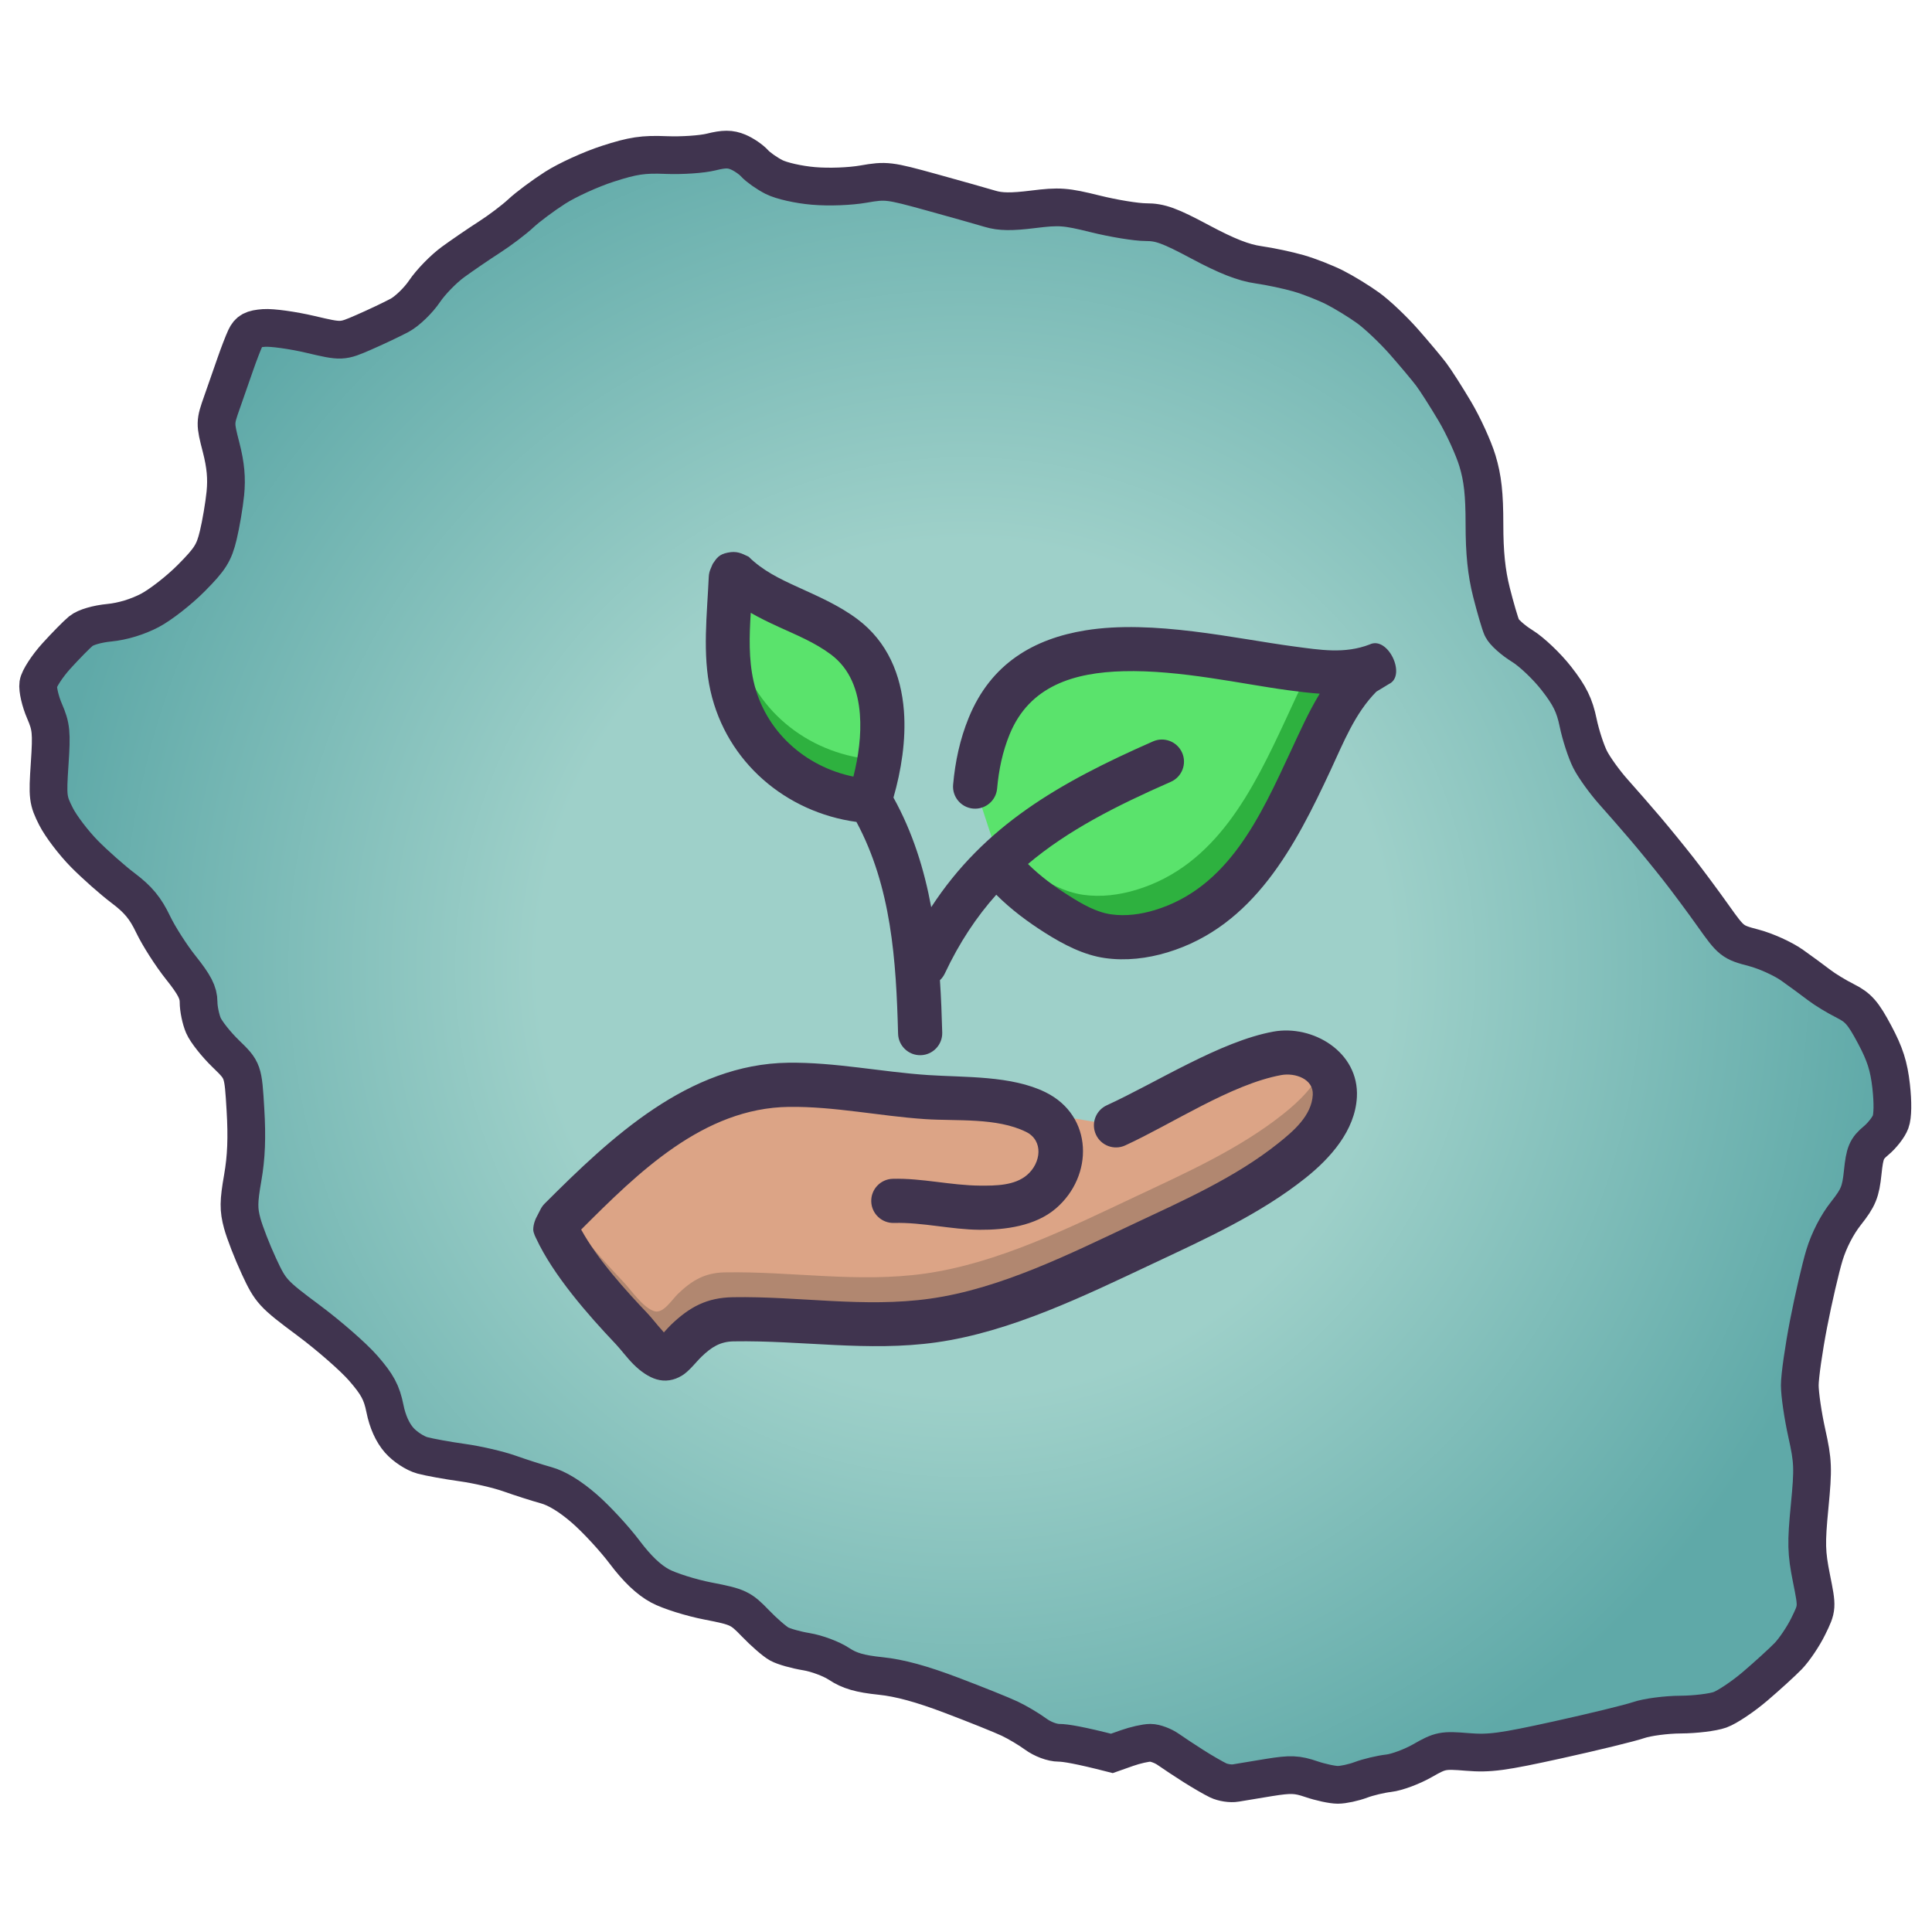
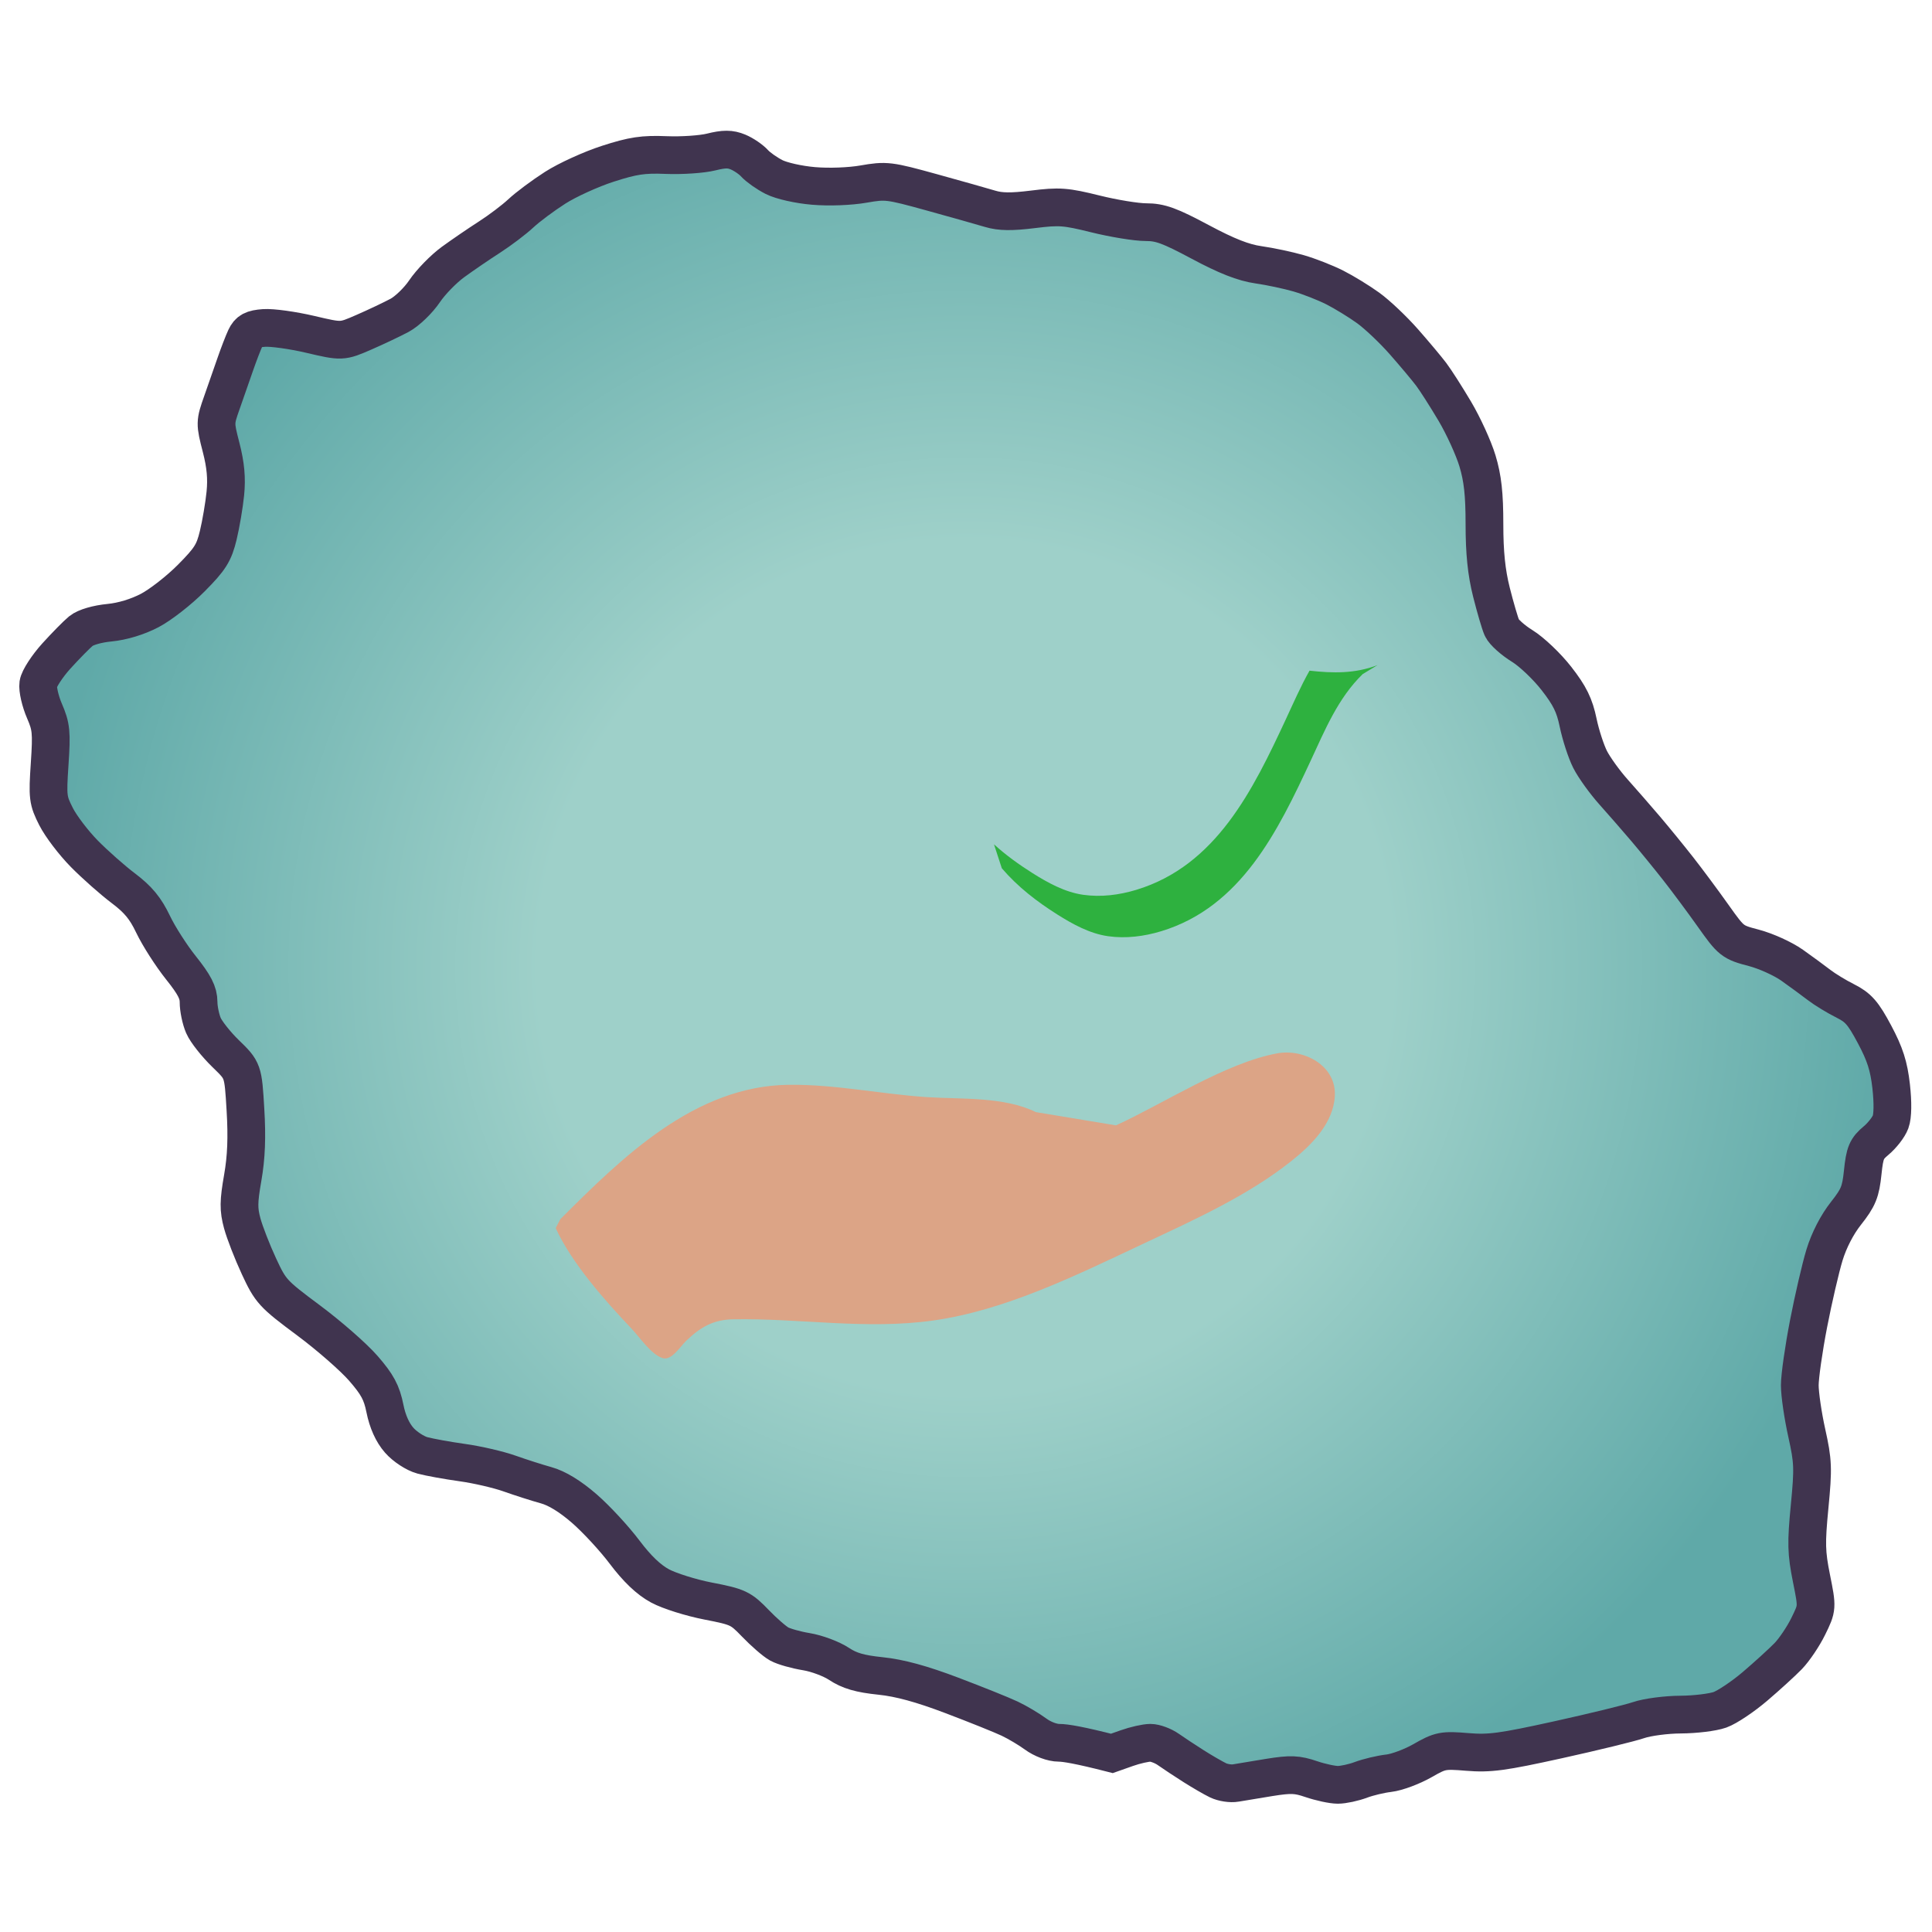
<svg xmlns="http://www.w3.org/2000/svg" width="1024" height="1024" viewBox="0 0 1024 1024">
  <radialGradient id="radialGradient1" cx="511.608" cy="512.647" r="491.398" fx="511.608" fy="512.647" gradientUnits="userSpaceOnUse">
    <stop offset="0.46" stop-color="#9ed0c9" stop-opacity="1" />
    <stop offset="1" stop-color="#5fa9a8" stop-opacity="1" />
  </radialGradient>
  <path id="runmap" fill="url(#radialGradient1)" fill-rule="evenodd" stroke="#40344f" stroke-width="20" d="M 589.317 929.341 C 572.297 924.981 564.622 923.715 561.28 923.715 C 557.725 923.715 552.588 921.792 548.895 919.079 C 545.424 916.529 539.242 912.857 535.157 910.92 C 531.071 908.984 517.282 903.44 504.515 898.601 C 488.363 892.479 476.858 889.343 466.694 888.292 C 455.76 887.162 450.236 885.558 444.731 881.915 C 440.686 879.238 432.891 876.317 427.41 875.425 C 421.928 874.533 415.452 872.707 413.017 871.367 C 410.583 870.028 404.894 865.089 400.377 860.392 C 392.637 852.347 391.197 851.667 375.449 848.621 C 366.256 846.843 354.722 843.217 349.816 840.562 C 343.782 837.297 337.702 831.495 331.014 822.621 C 325.578 815.407 315.981 805.035 309.688 799.57 C 302.214 793.08 295.211 788.795 289.492 787.213 C 284.678 785.88 275.93 783.083 270.054 780.997 C 264.178 778.91 252.923 776.306 245.042 775.21 C 237.161 774.114 227.63 772.387 223.861 771.372 C 220.052 770.346 214.599 766.783 211.583 763.348 C 208.033 759.305 205.422 753.502 204.028 746.562 C 202.324 738.076 200.031 733.809 192.557 725.216 C 187.42 719.31 174.329 707.863 163.466 699.779 C 144.582 685.726 143.433 684.471 137.249 671.154 C 133.692 663.493 129.703 653.238 128.385 648.365 C 126.391 640.992 126.437 636.936 128.66 624.223 C 130.556 613.382 130.972 602.911 130.095 588.184 C 128.858 567.426 128.858 567.426 119.628 558.471 C 114.552 553.546 109.239 546.827 107.822 543.54 C 106.405 540.253 105.245 534.66 105.245 531.11 C 105.245 526.149 103.083 521.945 95.901 512.944 C 90.762 506.502 84.133 496.152 81.17 489.943 C 77.087 481.386 73.263 476.752 65.366 470.789 C 59.637 466.464 50.32 458.221 44.664 452.474 C 39.007 446.726 32.284 437.889 29.724 432.837 C 25.344 424.194 25.143 422.539 26.322 404.872 C 27.445 388.066 27.154 385.118 23.56 376.808 C 21.351 371.701 19.873 365.263 20.276 362.502 C 20.679 359.74 25.021 353.055 29.925 347.645 C 34.83 342.236 40.67 336.304 42.904 334.462 C 45.312 332.478 51.459 330.682 57.999 330.051 C 64.911 329.384 72.899 326.961 79.384 323.564 C 85.077 320.582 94.983 312.847 101.397 306.375 C 111.403 296.279 113.431 293.062 115.68 283.711 C 117.122 277.717 118.814 267.739 119.439 261.538 C 120.248 253.524 119.602 246.48 117.205 237.176 C 113.882 224.274 113.888 223.934 117.687 213.166 C 119.806 207.159 122.982 198.065 124.743 192.958 C 126.505 187.852 128.924 181.584 130.119 179.03 C 131.837 175.359 133.891 174.27 139.942 173.826 C 144.15 173.517 155.163 175.041 164.415 177.213 C 181.237 181.162 181.237 181.162 192.918 176.073 C 199.342 173.274 207.845 169.242 211.814 167.115 C 215.782 164.987 221.721 159.257 225.01 154.382 C 228.299 149.507 235.081 142.538 240.079 138.894 C 245.078 135.25 253.764 129.312 259.382 125.699 C 265 122.085 272.521 116.393 276.096 113.049 C 279.67 109.706 287.847 103.61 294.266 99.504 C 300.684 95.398 313.22 89.685 322.122 86.809 C 335.527 82.478 340.86 81.682 353.164 82.18 C 361.335 82.511 372.026 81.788 376.922 80.573 C 383.811 78.864 387.033 78.866 391.18 80.583 C 394.126 81.804 398.059 84.486 399.921 86.544 C 401.782 88.602 406.424 91.878 410.236 93.824 C 414.159 95.826 423.267 97.877 431.222 98.549 C 439.419 99.242 450.464 98.831 457.719 97.562 C 469.615 95.482 471.195 95.673 493.834 101.932 C 506.855 105.532 520.795 109.466 524.811 110.676 C 530.214 112.303 536.131 112.373 547.563 110.948 C 561.463 109.214 564.778 109.459 580.612 113.384 C 590.292 115.784 602.337 117.747 607.379 117.747 C 614.967 117.747 619.934 119.557 636.207 128.252 C 650.26 135.762 659.044 139.21 667.009 140.344 C 673.137 141.217 682.712 143.249 688.286 144.859 C 693.86 146.47 702.485 149.848 707.454 152.366 C 712.422 154.883 720.397 159.77 725.175 163.225 C 729.954 166.68 738.459 174.734 744.077 181.122 C 749.695 187.51 756.219 195.294 758.577 198.419 C 760.934 201.544 766.575 210.369 771.113 218.029 C 775.65 225.689 781.034 237.479 783.076 244.228 C 785.861 253.432 786.79 261.83 786.79 277.823 C 786.79 292.953 787.863 303.412 790.486 313.835 C 792.519 321.914 795.006 330.4 796.013 332.693 C 797.019 334.985 801.891 339.352 806.839 342.396 C 811.787 345.441 819.922 353.175 824.917 359.584 C 832.017 368.695 834.531 373.805 836.44 383.01 C 837.783 389.486 840.637 398.26 842.782 402.51 C 844.926 406.759 850.546 414.557 855.27 419.839 C 859.993 425.121 867.643 433.896 872.269 439.338 C 876.896 444.781 884.618 454.248 889.43 460.376 C 894.242 466.505 902.614 477.776 908.035 485.423 C 917.616 498.94 918.214 499.411 929.523 502.368 C 935.921 504.041 945.073 508.189 949.862 511.586 C 954.65 514.984 961.075 519.694 964.14 522.054 C 967.204 524.413 973.444 528.215 978.008 530.502 C 984.931 533.971 987.504 536.908 993.547 548.242 C 999.11 558.676 1001.15 565.045 1002.348 575.723 C 1003.32 584.392 1003.211 591.51 1002.058 594.639 C 1001.042 597.399 997.58 601.851 994.366 604.532 C 989.278 608.777 988.361 610.963 987.279 621.424 C 986.211 631.735 984.956 634.805 978.427 643.064 C 973.689 649.059 969.387 657.396 967.021 665.171 C 964.931 672.036 961.13 688.442 958.574 701.628 C 956.017 714.814 953.926 729.48 953.926 734.221 C 953.926 738.961 955.586 750.318 957.615 759.459 C 960.974 774.587 961.11 778.087 959.138 798.479 C 957.255 817.954 957.381 822.922 960.105 836.503 C 963.238 852.125 963.238 852.125 958.433 861.947 C 955.79 867.349 950.978 874.491 947.741 877.817 C 944.504 881.143 936.602 888.343 930.181 893.818 C 923.76 899.292 915.404 904.879 911.61 906.233 C 907.817 907.588 898.446 908.728 890.785 908.768 C 883.125 908.808 873.097 910.125 868.501 911.694 C 863.904 913.264 844.684 917.956 825.788 922.121 C 796.239 928.634 789.514 929.536 777.725 928.565 C 764.787 927.499 763.453 927.759 753.955 933.193 C 748.421 936.359 740.382 939.353 736.092 939.845 C 731.802 940.338 725.141 941.924 721.29 943.37 C 717.439 944.817 711.947 946 709.086 946 C 706.224 946 699.887 944.638 695.003 942.974 C 687.458 940.403 684.126 940.267 672.851 942.071 C 665.552 943.238 657.491 944.572 654.938 945.035 C 652.384 945.498 648.187 944.859 645.61 943.617 C 643.034 942.374 637.184 938.986 632.611 936.087 C 628.038 933.188 622.032 929.219 619.264 927.266 C 616.497 925.313 612.215 923.715 609.748 923.715 C 607.282 923.715 601.676 924.981 597.29 926.528 L 589.317 929.341 Z" />
  <g id="save-energy-2">
    <g id="Group">
      <g id="g1">
        <g id="g2">
-           <path id="Path" fill="#5ae36c" fill-rule="evenodd" stroke="none" d="M 516.831 416.911 C 517.826 405.837 520.057 395.172 524.271 384.844 C 549.327 323.46 634.711 347.672 684.333 354.24 C 700.162 356.346 714.996 358.351 730.166 352.499 L 722.267 357.283 C 709.203 369.937 702.225 386.994 694.691 403.174 C 677.326 440.449 657.855 480.709 615.445 493.568 C 606.36 496.318 596.705 497.547 587.281 496.201 C 577.592 494.826 568.517 489.823 560.382 484.688 C 549.482 477.798 539.391 470.015 530.979 460.184 Z" />
-         </g>
+           </g>
        <g id="g3">
          <path id="path1" fill="#2eb13f" fill-rule="evenodd" stroke="none" d="M 694.076 355.467 C 706.335 356.835 718.156 357.135 730.166 352.498 L 722.266 357.28 C 709.203 369.931 702.225 386.996 694.691 403.172 C 677.326 440.45 657.854 480.703 615.444 493.57 C 606.36 496.324 596.705 497.544 587.283 496.207 C 577.599 494.832 568.514 489.821 560.38 484.685 C 549.482 477.804 539.391 470.019 530.979 460.19 L 526.833 447.51 C 533.102 453.208 539.98 458.174 547.216 462.742 C 555.348 467.878 564.433 472.888 574.117 474.263 C 583.538 475.6 593.194 474.381 602.278 471.626 C 644.688 458.759 664.16 418.506 681.525 381.228 C 685.533 372.626 689.38 363.772 694.076 355.467 Z" />
        </g>
        <g id="g4">
-           <path id="path2" fill="#5ae36c" fill-rule="evenodd" stroke="none" d="M 461.07 423.567 C 469.833 396.036 473.804 357.224 447.389 337.504 C 428.866 323.665 405.484 320.125 388.574 303.404 L 387.357 306.198 C 386.516 324.923 383.827 345.229 388.002 363.676 C 395.68 397.586 424.692 421.007 458.573 424.401 Z" />
-         </g>
+           </g>
        <g id="g5">
-           <path id="path3" fill="#2eb13f" fill-rule="evenodd" stroke="none" d="M 467.611 388.21 C 466.581 392.879 465.347 397.387 463.996 401.628 L 461.499 402.461 C 427.618 399.058 398.605 375.641 390.928 341.729 C 388.185 329.612 388.405 316.686 389.117 303.933 C 388.937 303.759 388.756 303.582 388.574 303.402 L 387.357 306.198 C 386.516 324.916 383.827 345.233 388.002 363.673 C 395.68 397.585 424.692 421.002 458.573 424.405 L 461.071 423.572 C 464.47 412.89 467.147 400.512 467.611 388.21 Z" />
-         </g>
+           </g>
        <g id="g6">
          <path id="path4" fill="#dca486" fill-rule="evenodd" stroke="none" d="M 591.497 596.469 C 617.083 584.737 649.706 563.276 677.004 558.287 C 691.063 555.727 708.354 564.724 707.491 580.875 C 706.716 595.328 695.246 606.768 684.582 615.268 C 661.204 633.876 632.795 646.574 605.921 659.228 C 571.089 675.613 533.068 694.499 494.608 699.897 C 459.015 704.9 424.197 698.639 388.634 699.254 C 378.159 699.429 371.298 703.35 363.765 710.591 C 360.488 713.737 355.967 721.241 351.271 719.852 C 345.186 718.038 339.041 708.748 334.857 704.345 C 320.828 689.584 303.024 669.542 294.539 650.934 L 296.968 646.208 C 329.957 613.205 368.227 575.623 417.907 574.964 C 442.338 574.643 466.768 579.851 491.126 581.489 C 509.339 582.689 532.19 581.123 549.043 589.447 Z" />
        </g>
        <g id="g7">
          <g id="g8">
-             <path id="path5" fill="#b18770" fill-rule="evenodd" stroke="none" d="M 701.127 565.167 C 705.253 569.059 707.828 574.388 707.491 580.87 C 706.716 595.33 695.247 606.771 684.582 615.263 C 661.204 633.878 632.795 646.58 605.921 659.225 C 571.089 675.616 533.065 694.493 494.603 699.9 C 459.012 704.905 424.201 698.641 388.636 699.249 C 378.154 699.429 371.299 703.356 363.765 710.59 C 360.492 713.734 355.96 721.247 351.27 719.849 C 345.18 718.035 339.047 708.754 334.856 704.343 C 320.831 689.58 303.023 669.545 294.541 650.931 L 296.965 646.203 L 300.033 643.136 C 309.049 656.3 320.679 669.17 330.467 679.474 C 334.659 683.885 340.791 693.165 346.881 694.979 C 351.571 696.378 356.103 688.864 359.376 685.72 C 366.91 678.486 373.765 674.56 384.247 674.38 C 419.812 673.771 454.623 680.035 490.215 675.031 C 528.676 669.624 566.7 650.746 601.532 634.356 C 628.406 621.71 656.816 609.008 680.193 590.394 C 688.488 583.783 697.28 575.384 701.127 565.167 Z" />
-           </g>
+             </g>
          <g id="g9">
-             <path id="path6" fill="#40344f" fill-rule="evenodd" stroke="none" d="M 351.862 706.201 C 351.587 705.863 351.305 705.521 351.008 705.195 C 348.127 702.028 345.483 698.536 343.341 696.281 C 331.528 683.848 316.736 667.542 308.026 651.693 C 338.297 621.405 372.86 587.272 418.067 586.672 C 442.178 586.352 466.297 591.555 490.343 593.159 C 507.157 594.279 528.31 592.256 543.861 599.938 C 553.198 604.548 551.808 616.393 544.357 622.771 C 537.756 628.415 527.711 628.462 519.407 628.405 C 503.964 628.298 488.601 624.369 473.155 624.792 C 466.7 624.969 461.601 630.354 461.777 636.811 C 461.954 643.268 467.34 648.366 473.798 648.189 C 488.977 647.774 504.068 651.706 519.246 651.81 C 532.837 651.905 548.768 649.799 559.576 640.559 C 579.764 623.289 579.486 591.434 554.221 578.953 C 536.07 569.982 511.535 571.113 491.901 569.803 C 467.237 568.159 442.487 562.938 417.757 563.267 C 364.974 563.968 323.736 602.88 288.689 637.927 C 287.828 638.789 287.105 639.779 286.549 640.865 C 284.368 645.12 284.128 645.589 284.128 645.589 C 284.128 645.589 282.633 648.545 282.63 651.693 C 282.628 653.494 284.099 656.239 284.128 656.3 C 293.189 675.845 311.666 696.925 326.371 712.404 C 328.938 715.106 332.23 719.587 335.788 723.148 C 339.634 727 343.892 729.864 347.928 731.065 C 352.51 732.432 357.137 731.731 361.531 729.041 C 365.34 726.707 369.098 721.695 371.871 719.031 C 377.051 714.059 381.63 711.076 388.836 710.952 C 424.881 710.334 460.162 716.562 496.233 711.49 C 535.828 705.924 575.039 686.689 610.909 669.816 C 638.588 656.789 667.787 643.593 691.867 624.419 C 705.004 613.965 718.229 599.293 719.18 581.494 C 720.452 557.543 695.758 542.975 674.912 546.781 C 646.765 551.917 613.001 573.735 586.625 585.824 C 580.744 588.516 578.169 595.468 580.861 601.34 C 583.553 607.212 590.502 609.794 596.368 607.104 C 621.179 595.737 652.646 574.636 679.11 569.807 C 686.41 568.476 696.241 571.867 695.802 580.249 C 695.202 591.376 685.503 599.573 677.296 606.109 C 654.621 624.161 627.001 636.371 600.932 648.636 C 567.124 664.544 530.303 683.064 492.975 688.312 C 457.862 693.248 423.52 686.948 388.435 687.55 C 374.675 687.785 365.548 692.652 355.658 702.15 C 354.766 703.006 353.211 704.7 351.862 706.201 Z M 453.93 435.637 C 472.472 470.11 474.989 509.103 476.002 547.882 C 476.172 554.338 481.551 559.443 488.009 559.275 C 494.464 559.107 499.57 553.726 499.402 547.27 C 499.159 538.005 498.803 528.738 498.186 519.514 C 499.244 518.528 500.136 517.327 500.789 515.939 C 508.516 499.512 517.622 485.889 528.044 474.225 C 535.874 482.039 544.714 488.635 554.134 494.582 C 563.628 500.577 574.322 506.19 585.63 507.795 C 596.748 509.372 608.145 508.016 618.839 504.768 C 664.584 490.889 686.571 448.327 705.297 408.115 C 712.07 393.597 718.068 378.139 729.508 366.58 C 729.508 366.577 736.223 362.513 736.223 362.513 C 745.629 358.021 735.667 336.884 725.953 341.578 C 712.699 346.696 699.708 344.473 685.869 342.64 C 655.163 338.572 611.129 328.275 575.273 334.11 C 548.061 338.537 525.2 351.601 513.436 380.429 C 508.776 391.847 506.275 403.619 505.175 415.867 C 504.597 422.3 509.35 427.993 515.784 428.57 C 522.216 429.148 527.908 424.394 528.486 417.961 C 529.377 408.05 531.337 398.512 535.107 389.272 C 545.681 363.364 569.509 356.433 595.403 355.758 C 625.451 354.975 658.498 362.625 682.797 365.844 C 688.444 366.593 693.989 367.286 699.475 367.671 C 693.55 377.398 688.869 387.95 684.085 398.228 C 668.08 432.576 651.125 470.515 612.051 482.369 C 604.59 484.632 596.661 485.718 588.922 484.62 C 580.861 483.475 573.401 479.066 566.627 474.788 C 558.786 469.841 551.384 464.409 544.849 457.93 C 566.057 440.047 591.424 427.189 620.55 414.384 C 626.461 411.785 629.152 404.874 626.548 398.961 C 623.944 393.048 617.039 390.359 611.129 392.958 C 561.127 414.946 521.65 437.697 493.564 480.815 C 489.839 460.668 483.731 441.119 473.552 422.733 C 477.631 408.568 480.295 392.189 479.089 376.698 C 477.615 357.726 470.447 340.112 454.393 328.121 C 444.457 320.699 433.272 315.936 422.249 310.889 C 413.206 306.747 404.245 302.438 396.803 295.079 C 392.978 293.234 390.472 291.902 385.636 292.921 C 381.077 293.884 379.974 295.637 377.844 298.732 C 377.673 298.981 377.723 299.009 376.628 301.525 C 376.056 302.837 375.73 304.242 375.666 305.671 C 374.779 325.404 372.187 346.818 376.589 366.256 C 385.13 403.986 416.585 430.522 453.93 435.637 Z M 397.915 324.809 C 397.145 337.041 396.784 349.459 399.417 361.088 C 405.398 387.508 426.658 406.345 452.313 411.623 C 454.973 401.144 456.613 389.562 455.754 378.514 C 454.801 366.267 450.748 354.614 440.385 346.874 C 431.798 340.46 422.031 336.533 412.505 332.172 C 407.544 329.9 402.642 327.526 397.915 324.809 Z" />
-           </g>
+             </g>
        </g>
      </g>
    </g>
  </g>
</svg>